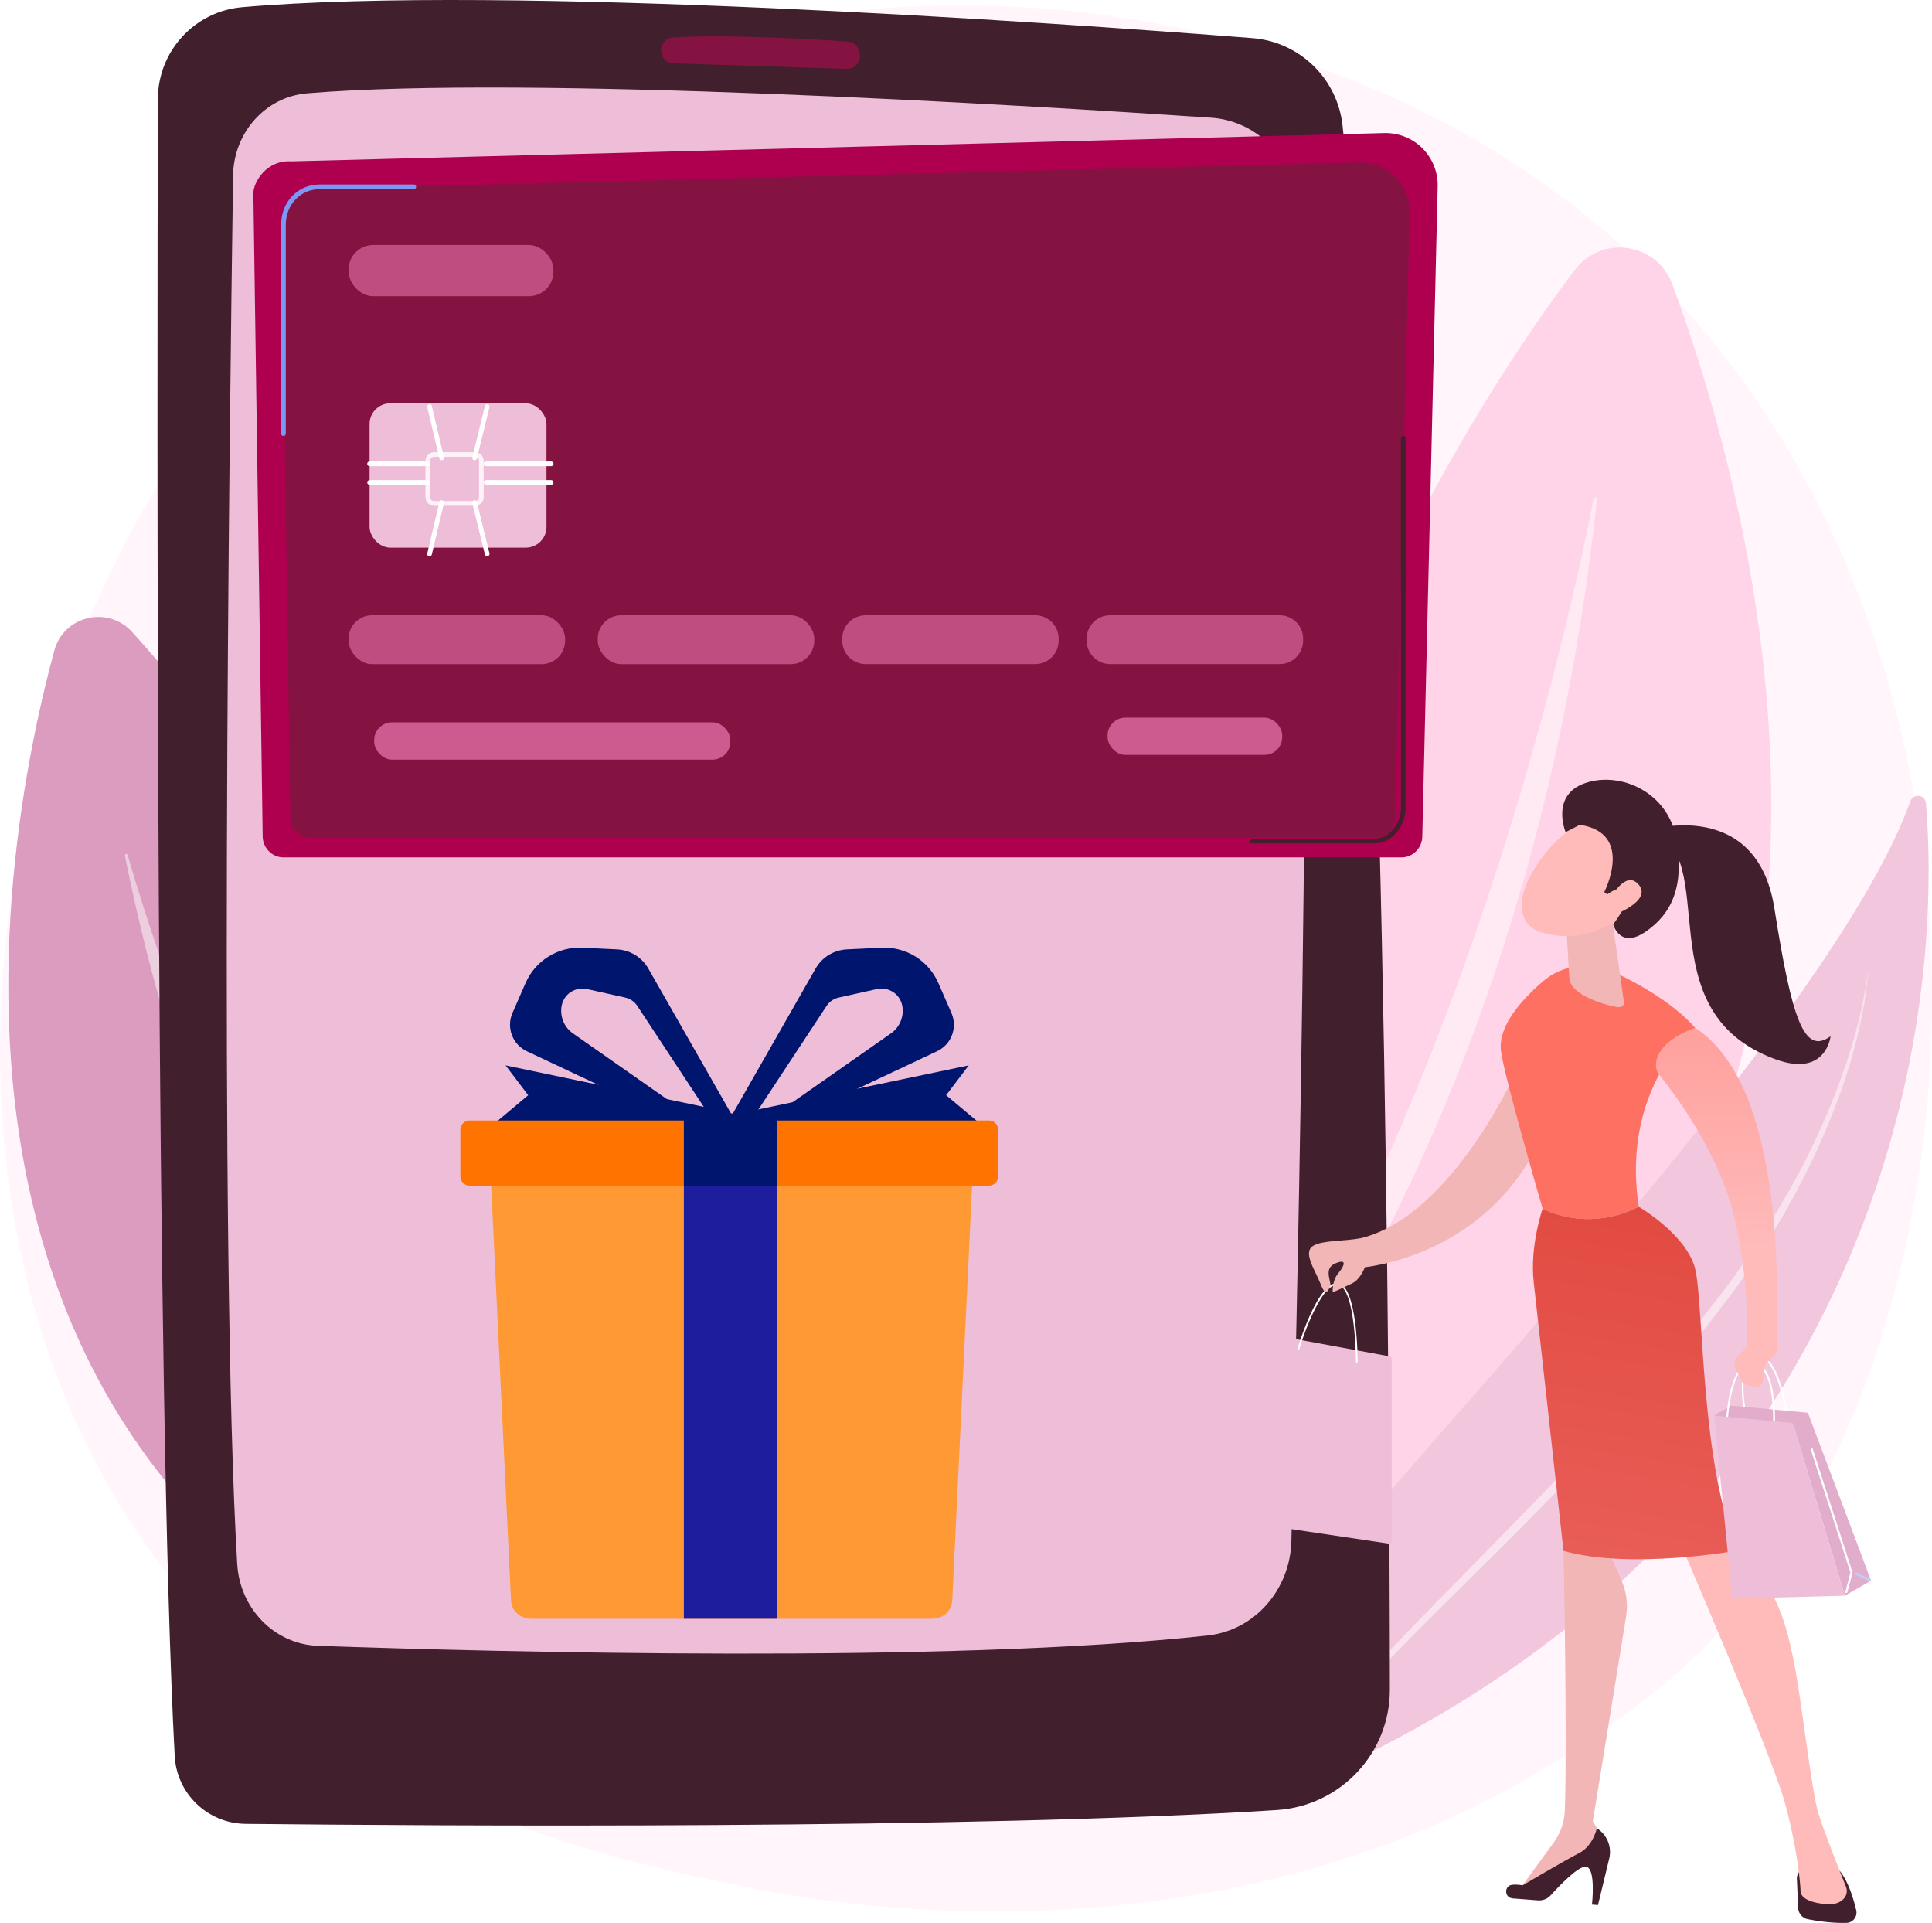
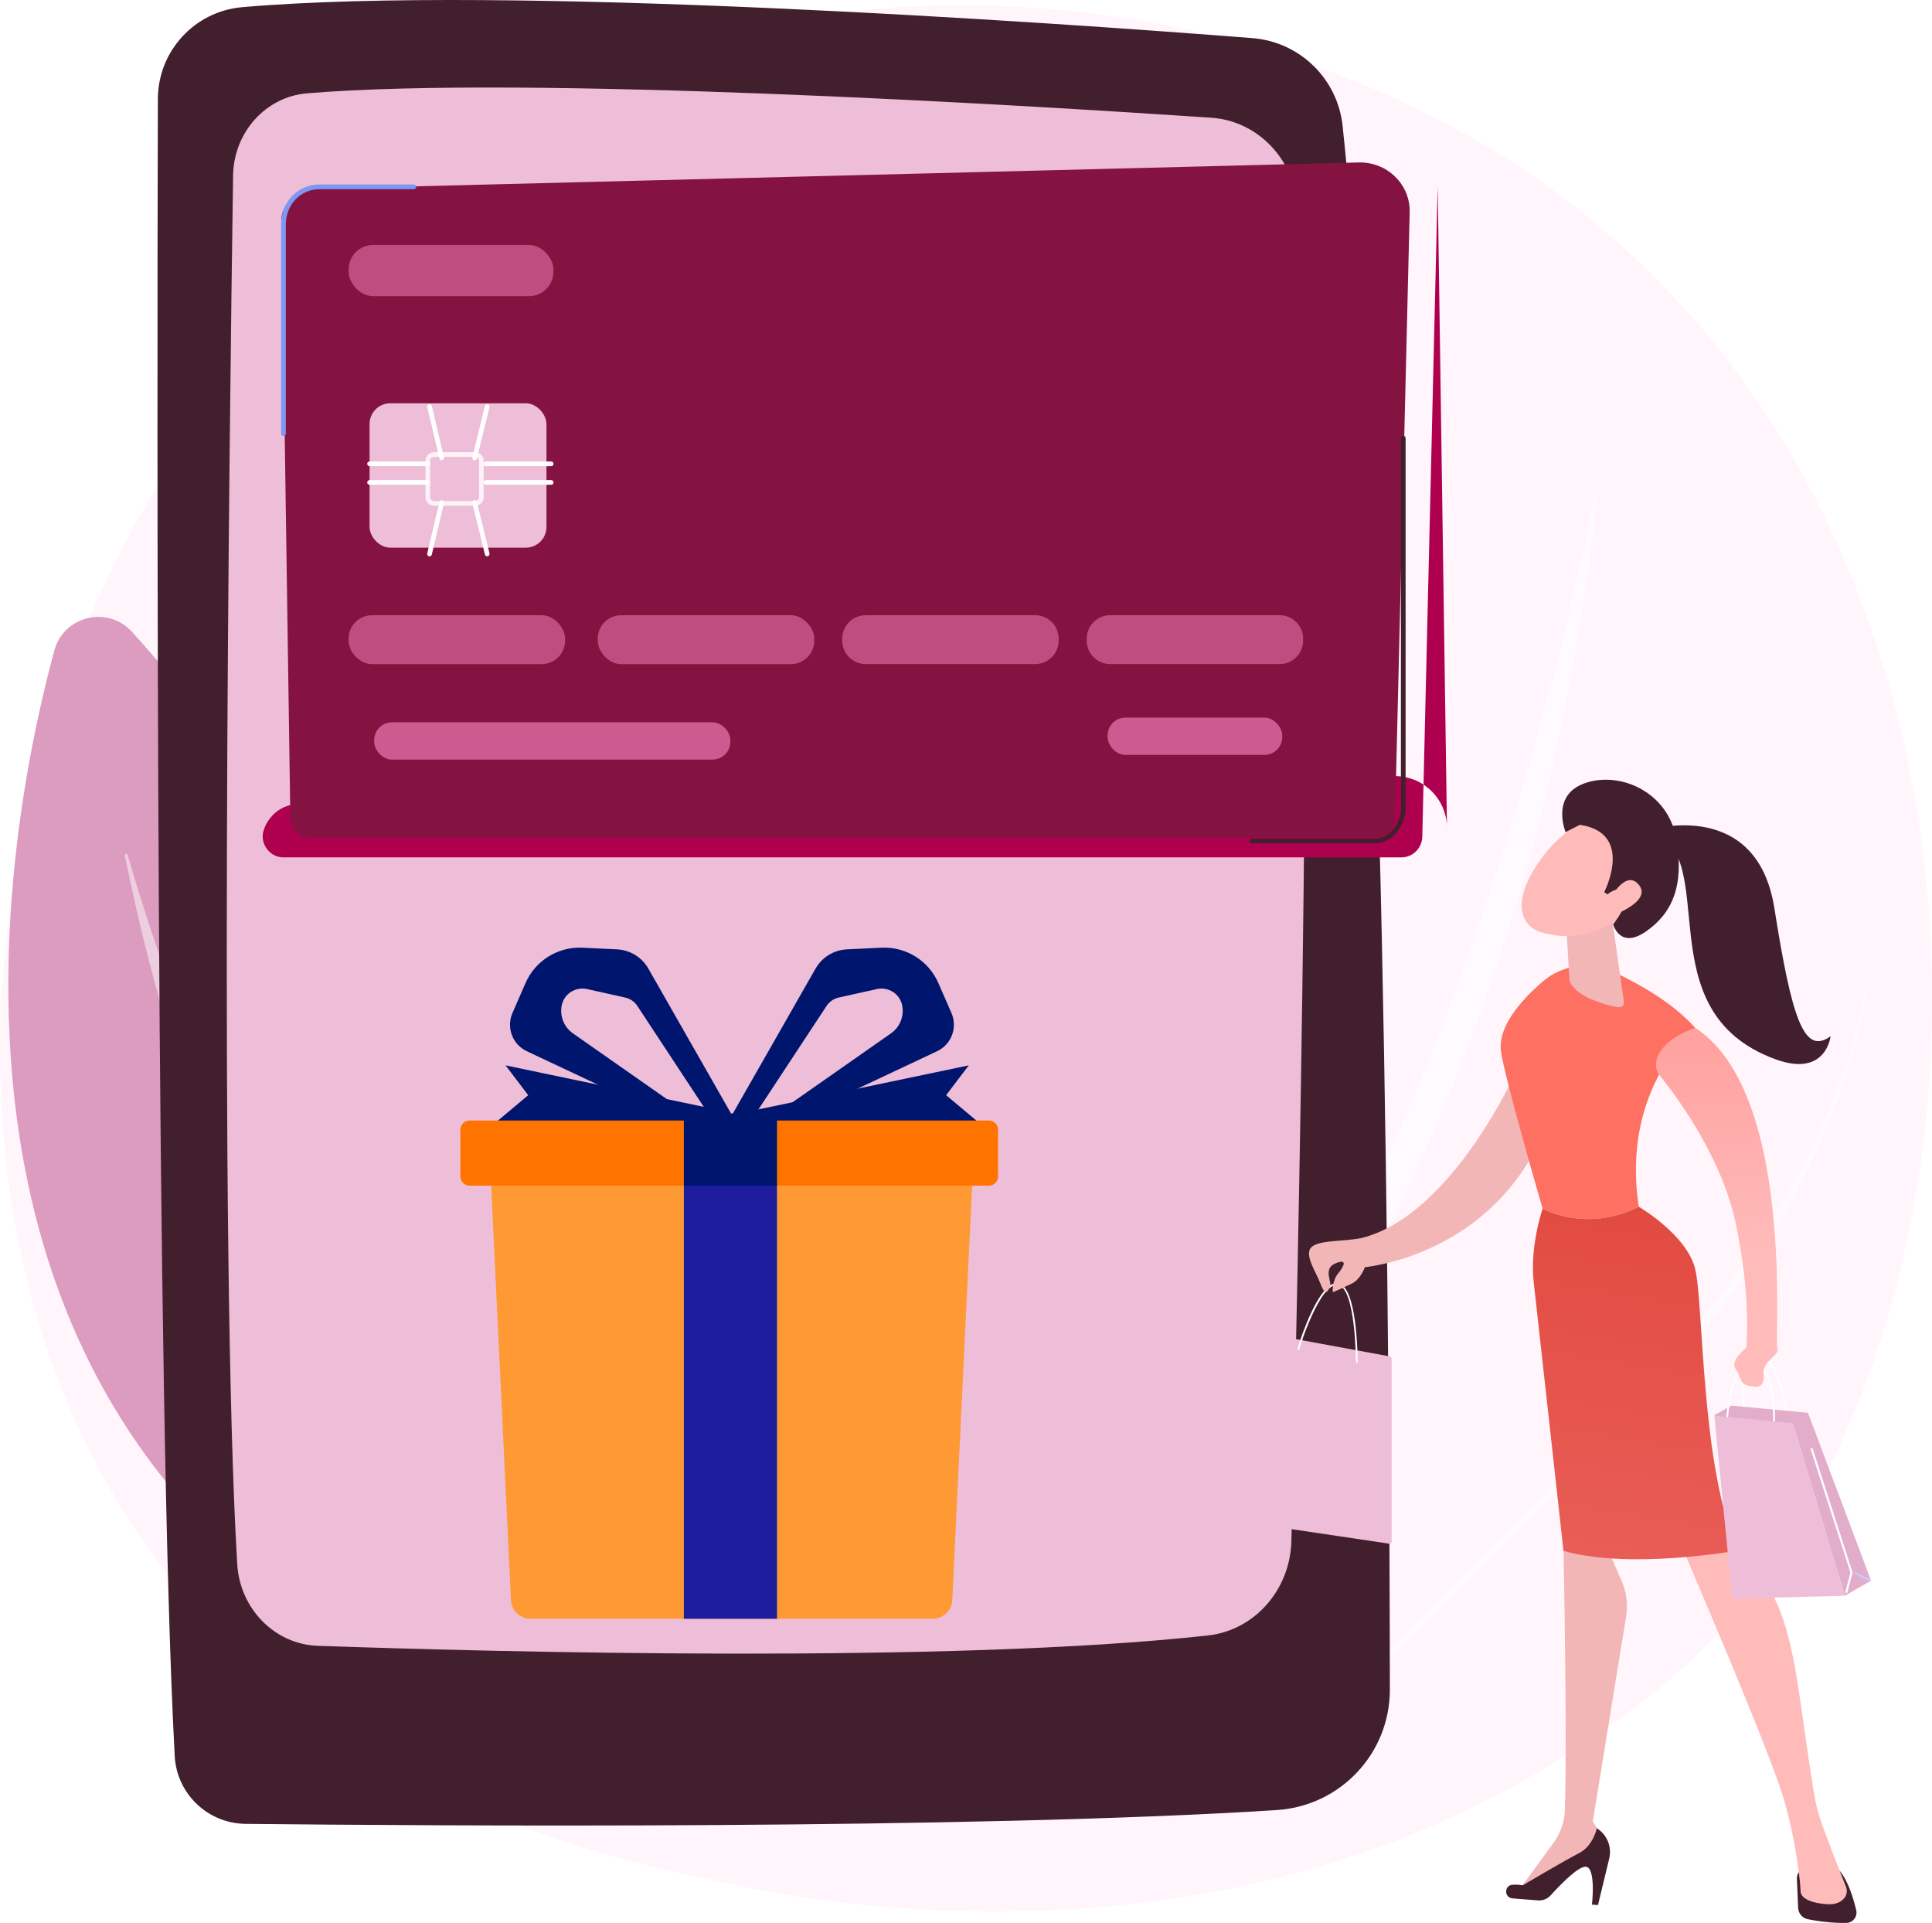
<svg xmlns="http://www.w3.org/2000/svg" xmlns:xlink="http://www.w3.org/1999/xlink" viewBox="0 0 2800 2786.5">
  <defs>
    <style> .cls-1 { fill: #1d1d9e; } .cls-2 { fill: #af0050; } .cls-3 { fill: url(#linear-gradient-2); } .cls-4 { fill: url(#_17); opacity: .4; } .cls-5 { mask: url(#mask-1); } .cls-6 { fill: #841341; } .cls-7 { fill: #ff7300; } .cls-8 { opacity: .5; } .cls-8, .cls-9, .cls-10, .cls-11 { fill: #fff; } .cls-12 { mask: url(#mask); } .cls-13 { opacity: .8; } .cls-13, .cls-14 { fill: #ce5b90; } .cls-15 { fill: #fff5fb; } .cls-10 { opacity: .5; } .cls-16 { fill: url(#linear-gradient-4); } .cls-17 { fill: #00156d; } .cls-18 { fill: url(#linear-gradient-3); } .cls-19 { fill: #ffd4e8; } .cls-20 { fill: #411f2d; } .cls-21 { fill: #f2c7dd; } .cls-11 { opacity: .8; } .cls-22 { fill: #e2accb; } .cls-23 { fill: #db9cbf; } .cls-24 { fill: url(#_2); mix-blend-mode: multiply; } .cls-25 { fill: #f93; } .cls-26 { fill: #f2b6b6; } .cls-27 { fill: #7d97f4; } .cls-28 { fill: #eebdd7; } .cls-29 { fill: #febbba; } .cls-30 { fill: #bdd0fb; } .cls-31 { fill: url(#linear-gradient); } .cls-32 { filter: url(#luminosity-noclip); } </style>
    <filter id="luminosity-noclip" x="437.8" y="1123.6" width="1331.7" height="1193.3" color-interpolation-filters="sRGB" filterUnits="userSpaceOnUse" />
    <filter id="luminosity-noclip-2" x="437.8" y="-9495.7" width="1331.7" height="32766" color-interpolation-filters="sRGB" filterUnits="userSpaceOnUse" />
    <mask id="mask-1" x="437.8" y="-9495.7" width="1331.7" height="32766" maskUnits="userSpaceOnUse" />
    <linearGradient id="_2" data-name=" 2" x1="967.6" y1="2084.3" x2="1156.6" y2="771.9" gradientUnits="userSpaceOnUse">
      <stop offset="0" stop-color="#fff" />
      <stop offset="1" stop-color="#4d4d4d" />
    </linearGradient>
    <mask id="mask" x="437.8" y="1123.6" width="1331.7" height="1193.3" maskUnits="userSpaceOnUse">
      <g class="cls-32">
        <g class="cls-5">
          <polygon class="cls-24" points="437.8 1155.9 745.4 2310.3 1330.1 2316.9 1769.4 1123.6 437.8 1155.9" />
        </g>
      </g>
    </mask>
    <linearGradient id="_17" data-name=" 17" x1="967.6" y1="2084.3" x2="1156.6" y2="771.9" gradientUnits="userSpaceOnUse">
      <stop offset="0" stop-color="#fff" />
      <stop offset="1" stop-color="#fff" />
    </linearGradient>
    <linearGradient id="linear-gradient" x1="4335.2" y1="1161.8" x2="3586.2" y2="1317" gradientUnits="userSpaceOnUse">
      <stop offset="0" stop-color="#ff928e" />
      <stop offset="1" stop-color="#fe7062" />
    </linearGradient>
    <linearGradient id="linear-gradient-2" x1="2430.8" y1="1674.9" x2="2319.4" y2="2333" gradientUnits="userSpaceOnUse">
      <stop offset="0" stop-color="#e1473d" />
      <stop offset="1" stop-color="#e9605a" />
    </linearGradient>
    <linearGradient id="linear-gradient-3" x1="9378.3" y1="1200.4" x2="9331" y2="713.3" gradientTransform="translate(-6767.3 -122.4) rotate(4.5)" gradientUnits="userSpaceOnUse">
      <stop offset="0" stop-color="#febbba" />
      <stop offset="1" stop-color="#ff928e" />
    </linearGradient>
    <linearGradient id="linear-gradient-4" x1="857.8" y1="11646.9" x2="648.6" y2="11920.2" gradientTransform="translate(-6610.9 -723.8) rotate(7.7)" xlink:href="#linear-gradient-3" />
  </defs>
  <g>
    <g id="Illustration">
      <g>
        <path class="cls-15" d="M2475.4,2381.3c-57.5,59.4-111.9,97.8-154.9,128-505.2,356-1103.1,252.2-1230.1,226.9-187.6-37.4-550.3-109.7-812.5-412.5C-118.8,1865.7-57,1144,250.7,667.6c56.3-87.1,353.6-570.8,957.9-648.3,365.7-46.9,792,47.7,1100.7,301.7,648,533.1,601.9,1610,166.2,2060.4Z" />
        <g>
          <path class="cls-23" d="M968.8,2551.6S713.9,1492.3,191.5,915.8c-35.1-38.8-99.2-23.5-112.8,26.9-91.2,337.6-264.7,1361.4,890.1,1608.8Z" />
          <path class="cls-10" d="M863,2483.6c2.6,2.5-.8,6.5-3.7,4.4-107.3-79.2-522.7-469-678.3-1248.2-.5-2.5,3.2-3.5,3.9-1,52.6,180.6,267.4,846.2,678.1,1244.8Z" />
        </g>
        <g>
-           <path class="cls-19" d="M1511.4,2483.5s194.6-1327.2,770.9-2092.3c38.7-51.4,119-39.9,141.3,20.5,149.4,403.8,476.2,1639.8-912.2,2071.8Z" />
          <path class="cls-10" d="M1616.8,2324.3c-2.9,3.4,1.7,7.9,5.1,5,122.8-109.1,588.6-633.3,692.6-1606,.3-3.1-4.3-3.9-4.9-.8-44.4,227.2-233.7,1067.4-692.8,1601.9Z" />
        </g>
        <g>
-           <path class="cls-21" d="M1829,2605.7s-10.9-217,191.6-451.8c187.9-217.9,651.9-724,748-992.8,4.3-11.9,21.6-9.7,22.7,2.9,11,135.2,12,476-197.8,829.8-270.5,456.2-764.5,612-764.5,612Z" />
          <path class="cls-8" d="M2707,1408.9c-1.7,30-7.2,59.6-14.2,88.8-.9,3.7-1.7,7.3-2.6,11l-3,10.9-6,21.7-6.9,21.5c-2.4,7.1-4.4,14.4-7.2,21.3-20.5,56.5-45.6,111.4-75.3,163.7-6.9,13.4-15.2,26-23,38.8-8,12.7-15.4,25.9-24.2,38.1l-25.5,37.2c-4.1,6.3-8.9,12.1-13.4,18.1l-13.7,17.9-13.7,17.9-6.9,8.9-7.3,8.6-29.1,34.5c-4.9,5.7-9.6,11.6-14.6,17.1l-15.1,16.7-30.2,33.4-30.5,33c-10.2,11-20.3,22-30.7,32.9-20.6,21.8-41.3,43.4-62.3,64.9-20.8,21.6-42,42.8-63.1,64.1l-63.8,63.3c-42.6,42.1-85.2,84.2-126.4,127.5-10.4,10.7-20.3,21.9-30.4,32.9-5.1,5.5-9.8,11.2-14.7,16.9-4.8,5.7-9.8,11.3-14.4,17.1-9.1,11.8-18.6,23.3-26.8,35.8l-6.4,9.2c-1,1.5-2.2,3-3.2,4.6l-2.9,4.8-11.5,19.2h0c-.5.9-1.5,1.1-2.3.7-.8-.5-1-1.4-.6-2.2,14-26.7,30.8-51.7,49.1-75.6,4.6-6,9.4-11.7,14.1-17.6,4.8-5.8,9.4-11.8,14.4-17.4,9.9-11.3,19.6-22.8,29.8-33.8,40.4-44.4,82.7-86.8,124.7-129.6,42-42.7,84-85.4,125.5-128.5,41.6-43.1,82.4-86.8,122.9-130.8l30.1-33.3,15-16.6c5-5.5,9.7-11.3,14.6-16.9l29.1-34,7.3-8.5,6.9-8.8,13.7-17.7c37.1-46.7,70.1-96.5,100.5-147.8,30.6-51.2,56.6-105.1,78.1-160.8,2.9-6.9,5.1-14,7.7-21l7.5-21.1,6.7-21.4,3.3-10.7c1-3.6,1.9-7.2,2.9-10.8,1.9-7.2,4-14.4,5.7-21.7l4.9-21.9c2.8-14.7,5.7-29.4,7-44.3,0-.1.1-.2.2-.2.1,0,.2.1.2.2Z" />
        </g>
        <g>
          <g>
            <path class="cls-20" d="M350.9,10.4c-69,6-121.9,63.8-122.1,133-1.2,423.5-3.2,1884.1,24.4,2401.1,2.9,54.8,47.8,97.8,102.7,98.4,271.3,2.9,1051.5,8.3,1494.5-20,92.3-5.9,164.1-82.3,163.9-174.8-.5-444.4-7.6-1694.3-68.5-2265.7-7.3-68.5-62.3-121.9-131-127.2C1519.1,32.1,733.4-22.8,350.9,10.4Z" />
            <path class="cls-28" d="M337.8,254.4c-5.3,362.2-20.5,1567.2,6,2012,3.9,65,54.4,116.3,116.7,118.5,256.7,8.9,915,26.3,1290.1-15,67.5-7.4,119.2-66,121-136.9,9.4-369.7,34.7-1492,9-1931.7-4.1-70.2-57.7-126.1-124.9-130.7-278-18.7-991.7-61.9-1310.7-35.4-59.9,5-106.3,56.5-107.2,119.2Z" />
-             <path class="cls-6" d="M958,73.4c.2,10,8.2,18.1,18.2,18.4,49.4,1.5,188.5,5.8,250.7,8,12.3.4,21.6-10.8,19-22.8-.2-.4-1.8-15.8-17.5-16.8-42.1-2.9-169-10.8-252.9-6-17.2,1-18.2,20.6-17.6,19.2Z" />
          </g>
          <g class="cls-12">
            <polygon class="cls-4" points="437.8 1155.9 745.4 2310.3 1330.1 2316.9 1769.4 1123.6 437.8 1155.9" />
          </g>
          <g>
            <g>
              <polygon class="cls-17" points="1046.7 1609.5 732.7 1543.8 765.5 1587 706.3 1636.7 1053.1 1669.2 1046.7 1609.5" />
              <polygon class="cls-17" points="1090 1609.5 1404 1543.8 1371.2 1587 1430.5 1636.7 1083.6 1669.2 1090 1609.5" />
            </g>
            <g>
              <path class="cls-17" d="M827.3,1437.5c6.9-4.5,15.3-6.1,23.4-4.3l55.3,12.3c7.3,1.6,13.6,6,17.7,12.2l116.2,176.5,20.4-19.2-120.7-211.5c-9.4-16.4-26.5-26.9-45.4-27.8l-50.1-2.4c-35.5-1.7-68.3,18.7-82.5,51.3l-18.9,43.3c-9.2,21.1,0,45.6,20.8,55.4l251.1,118.2,9.6-8.4-193.9-135.7c-12.9-9-19.2-24.7-16.3-40.2,1.6-8.1,6.3-15.2,13.2-19.7Z" />
              <path class="cls-17" d="M1294.3,1437.5c-6.9-4.5-15.3-6.1-23.4-4.3l-55.3,12.3c-7.3,1.6-13.6,6-17.7,12.2l-116.2,176.5-20.4-19.2,120.7-211.5c9.4-16.4,26.5-26.9,45.4-27.8l50.1-2.4c35.5-1.7,68.3,18.7,82.5,51.3l18.9,43.3c9.2,21.1,0,45.6-20.8,55.4l-251.1,118.2-9.6-8.4,193.9-135.7c12.9-9,19.2-24.7,16.3-40.2-1.6-8.1-6.3-15.2-13.2-19.7Z" />
            </g>
            <path class="cls-25" d="M710.7,1694.5l29.9,624.5c.7,15.4,13.8,26.7,29.1,26.7h581.3c15.4,0,28.4-11.2,29.1-26.7l29.9-624.5h-699.4Z" />
            <rect class="cls-1" x="991.1" y="1677.6" width="135" height="668.1" />
            <path class="cls-7" d="M680.6,1623.7h752.5c7.4,0,13.4,6,13.4,13.4v67.6c0,7.4-6,13.4-13.4,13.4h-752.5c-7.4,0-13.4-6-13.4-13.4v-67.6c0-7.4,6-13.4,13.4-13.4Z" />
            <rect class="cls-17" x="991.1" y="1613.5" width="135" height="104.6" />
          </g>
          <g>
-             <path class="cls-2" d="M2083.6,270l-19.3,815.1-3,126.8c0,16.5-13.5,30.5-30,30.5H410.7c-16.5,0-30-14.1-30-30.5l-1.8-126.5-11.7-805.3c0-16.5,19.4-48.7,55-46.3l1583.9-41c20.7-.5,40.7,7.4,55.3,22,14.6,14.6,22.7,34.5,22.2,55.2Z" />
+             <path class="cls-2" d="M2083.6,270l-19.3,815.1-3,126.8c0,16.5-13.5,30.5-30,30.5H410.7c-16.5,0-30-14.1-30-30.5c0-16.5,19.4-48.7,55-46.3l1583.9-41c20.7-.5,40.7,7.4,55.3,22,14.6,14.6,22.7,34.5,22.2,55.2Z" />
            <path class="cls-6" d="M2021.7,1185.8c0,15.4-12.8,27.9-28.5,27.9H449.3c-15.7,0-28.5-12.6-28.5-27.9l-12.8-869.1c0-15.4,18.5-45.4,52.4-43.1l1508.8-38.2c19.7-.5,38.8,6.9,52.7,20.6,14,13.6,21.6,32.2,21.1,51.5l-21.2,878.4Z" />
            <path class="cls-20" d="M1992.2,1222.1h-177.9c-1.9,0-3.4-1.5-3.4-3.4s1.5-3.4,3.4-3.4h177.9c22.4,0,38.1-23.3,38.1-44.2v-536.2c0-1.9,1.5-3.4,3.4-3.4s3.4,1.5,3.4,3.4v536.2c0,24.1-18.4,50.9-44.8,50.9Z" />
            <path class="cls-27" d="M410.8,631.7c-1.9,0-3.4-1.5-3.4-3.4v-302.5c0-33.4,24.2-58.5,56.2-58.5h136.1c1.9,0,3.4,1.5,3.4,3.4s-1.5,3.4-3.4,3.4h-136.1c-28.2,0-49.4,22.3-49.4,51.8v302.5c0,1.9-1.5,3.4-3.4,3.4Z" />
            <g>
              <rect class="cls-28" x="535.6" y="584.4" width="256.4" height="209.2" rx="30" ry="30" />
              <g>
                <path class="cls-11" d="M688.5,732.9h-59.4c-6.9,0-12.5-5.6-12.5-12.5v-52.6c0-6.9,5.6-12.5,12.5-12.5h59.4c6.9,0,12.5,5.6,12.5,12.5v52.6c0,6.9-5.6,12.5-12.5,12.5ZM629.1,662c-3.2,0-5.7,2.6-5.7,5.7v52.6c0,3.2,2.6,5.7,5.7,5.7h59.4c3.2,0,5.7-2.6,5.7-5.7v-52.6c0-3.2-2.6-5.7-5.7-5.7h-59.4Z" />
                <g>
                  <path class="cls-9" d="M620,675.5h-84.4c-1.9,0-3.4-1.5-3.4-3.4s1.5-3.4,3.4-3.4h84.4c1.9,0,3.4,1.5,3.4,3.4s-1.5,3.4-3.4,3.4Z" />
                  <path class="cls-9" d="M620,702.5h-84.4c-1.9,0-3.4-1.5-3.4-3.4s1.5-3.4,3.4-3.4h84.4c1.9,0,3.4,1.5,3.4,3.4s-1.5,3.4-3.4,3.4Z" />
                </g>
                <g>
                  <path class="cls-9" d="M798.8,675.5h-94.5c-1.9,0-3.4-1.5-3.4-3.4s1.5-3.4,3.4-3.4h94.5c1.9,0,3.4,1.5,3.4,3.4s-1.5,3.4-3.4,3.4Z" />
                  <path class="cls-9" d="M798.8,702.5h-94.5c-1.9,0-3.4-1.5-3.4-3.4s1.5-3.4,3.4-3.4h94.5c1.9,0,3.4,1.5,3.4,3.4s-1.5,3.4-3.4,3.4Z" />
                </g>
                <g>
                  <g>
                    <path class="cls-9" d="M640.1,666.9c-1.5,0-2.9-1-3.3-2.6l-17.6-74.5c-.4-1.8.7-3.6,2.5-4.1,1.8-.4,3.6.7,4.1,2.5l17.6,74.5c.4,1.8-.7,3.6-2.5,4.1-.3,0-.5,0-.8,0Z" />
                    <path class="cls-9" d="M687.8,666.9c-.3,0-.5,0-.8,0-1.8-.4-2.9-2.3-2.5-4.1l18.3-74.5c.4-1.8,2.3-2.9,4.1-2.5,1.8.4,2.9,2.3,2.5,4.1l-18.3,74.5c-.4,1.5-1.8,2.6-3.3,2.6Z" />
                  </g>
                  <g>
                    <path class="cls-9" d="M622.5,806.1c-.3,0-.5,0-.8,0-1.8-.4-2.9-2.2-2.5-4.1l17.6-74.5c.4-1.8,2.3-2.9,4.1-2.5,1.8.4,2.9,2.2,2.5,4.1l-17.6,74.5c-.4,1.6-1.7,2.6-3.3,2.6Z" />
                    <path class="cls-9" d="M706.1,806.1c-1.5,0-2.9-1-3.3-2.6l-18.3-74.5c-.4-1.8.7-3.6,2.5-4.1,1.8-.4,3.6.7,4.1,2.5l18.3,74.5c.4,1.8-.7,3.6-2.5,4.1-.3,0-.5,0-.8,0Z" />
                  </g>
                </g>
              </g>
            </g>
            <rect class="cls-13" x="505.2" y="355" width="296.9" height="74.2" rx="35.6" ry="35.6" />
            <g>
              <rect class="cls-13" x="505.2" y="891.5" width="313.8" height="70.9" rx="34" ry="34" />
              <rect class="cls-13" x="866.3" y="891.5" width="313.8" height="70.9" rx="34" ry="34" />
              <path class="cls-13" d="M1254.6,891.5h245.7c18.8,0,34,15.2,34,34v2.8c0,18.8-15.2,34-34,34h-245.7c-18.8,0-34-15.2-34-34v-2.8c0-18.8,15.2-34,34-34Z" />
              <path class="cls-13" d="M1608.9,891.5h245.7c18.8,0,34,15.2,34,34v2.8c0,18.8-15.2,34-34,34h-245.7c-18.8,0-34-15.2-34-34v-2.8c0-18.8,15.2-34,34-34Z" />
            </g>
            <g>
              <rect class="cls-14" x="542.3" y="1046.7" width="516.2" height="54" rx="25.8" ry="25.8" />
              <rect class="cls-14" x="1605.2" y="1039.9" width="253.1" height="54" rx="25.8" ry="25.8" />
            </g>
          </g>
        </g>
        <g>
          <g>
            <path class="cls-28" d="M2014,1965.5l-171.1-31.5c-2.5-.5-4.6,1.1-5.2,3.6l-59.7,259.2c-.3,1.3,0,2.6.8,3.7.7,1.1,1.9,1.8,3.2,2l231.4,34.4c1.3.2,1.8-.2,2.8-1.1,1-.9.7-2.2.7-3.6v-262.1c0-2.3-.6-4.2-2.9-4.6Z" />
            <path class="cls-28" d="M1887.9,1955.1c0,3.4-2.7,6.1-6.1,6.1s-6.1-2.7-6.1-6.1,2.7-6.1,6.1-6.1,6.1,2.7,6.1,6.1Z" />
            <circle class="cls-28" cx="1966.4" cy="1973.3" r="6.1" />
          </g>
          <path class="cls-9" d="M1966.4,1974.5h0c-.7,0-1.3-.6-1.3-1.3,0-1.1-.3-108.3-26.5-111.2-25.5-2.8-54.7,88.1-55.5,93.2,0,.7-.6,1.2-1.3,1.2s-1.3-.6-1.3-1.3c0-2.2,20.5-68.7,43.5-89.4,5.1-4.6,10.1-6.7,14.8-6.1,28.5,3.1,28.8,109.2,28.8,113.7s-.6,1.3-1.3,1.3Z" />
          <path class="cls-26" d="M2200.2,1546.7s-93.9,214.3-227.4,247.4c-25.8,5-56.2,2.8-69.8,11.3-15.4,9.6,3.3,35.4,10.8,55,7.5,19.6,10.4,10.4,13.8,4.2,3.3-6.3-10.7-26,7.6-33.8,18.3-7.8,12.8,4.2,4.2,14.4-8.6,10.3-8.3,26.1-7.8,27,.6.8,14.4-6.1,27.5-12.2,11.2-5.2,17.5-19.7,19-23.7,26.4-3.1,191.9-29.1,262.2-203.1,0,0,6.8-172.7-40.2-86.6Z" />
          <path class="cls-9" d="M2590.6,2053.4c-.6,0-1.1-.4-1.2-1.1-.1-.7-11.4-70.7-33.1-83-3.7-2.1-7.4-2.4-11.2-.8-29.4,11.7-14.6,77.9-14.4,78.6.2.7-.3,1.4-.9,1.5-.7.2-1.4-.3-1.5-1-.6-2.8-15.4-69,16-81.5,4.6-1.8,9.1-1.5,13.4,1,22.8,13,33.9,81.9,34.3,84.8.1.7-.4,1.3-1.1,1.4,0,0-.1,0-.2,0Z" />
          <polygon class="cls-22" points="2620.2 2047.2 2509.3 2036.9 2484.6 2050.6 2505.8 2077.1 2607.1 2066.8 2620.2 2047.2" />
          <path class="cls-20" d="M2604.2,2722.3l1.8,42.4c.3,8,6.1,14.8,14,16.4,13.4,2.6,34.8,5.9,56.2,5.3,9.4-.3,16.1-9.2,14-18.3-3.9-16.6-11.4-41.7-23.9-57.1l-46.6-3.6c-8.6-.7-15.9,6.3-15.5,15Z" />
          <path class="cls-26" d="M2277.5,2201.6l-11.5,45.7s5.5,268.9,1.9,376c-.6,16.8-6.2,33-16.1,46.6l-51.6,70.8,121.8-59.6,3.4-14-17-27.7,48.3-297c2.8-17.4.6-35.3-6.5-51.5l-20.6-47.1-52.2-42.1Z" />
          <path class="cls-20" d="M2191.7,2750.9l37.2,2.9c7,.5,13.8-2.1,18.4-7.3,12.8-14.1,39-41.6,50.6-41.5,15.5.2,9.3,54.9,9.3,54.9l8.7.7,16.3-67.4c4.1-17-3.1-34.6-17.9-43.9h0s-5.6,25.8-25.6,35.9c-20,10.1-82,46.8-82,46.8,0,0-7.1-1.6-15.1-.8-11.9,1.2-11.6,18.7.3,19.6Z" />
          <path class="cls-29" d="M2435.2,2236s131.5,304.8,150.8,373.6c19.3,68.8,23.6,125.2,23.5,130.5-.1,8.3,9.5,17,37.8,19.2,14.6,1.1,22.2-4.2,26.1-9.5,3.4-4.6,4-10.6,1.9-15.9-7.5-18.8-31.4-78.7-39.8-105.7-10.1-32.2-26-176.1-36.9-226.5-10.9-50.4-23.5-105.2-84-159.4,0,0-40.8-46.7-79.4-6.2Z" />
          <path class="cls-31" d="M2375.1,1748.7c-26.7-171.8,81.6-259.4,81.6-259.4-32.4-36.3-81.3-63.8-118.8-81.2-33.9-15.7-73.9-10.1-102.2,14.3-31.1,26.9-64.9,64.9-60.4,100.6,4.8,37.7,60.4,228.4,60.4,228.4,0,0,62.4,35.7,139.4-2.7Z" />
          <path class="cls-3" d="M2456.9,1839.1c-12.4-50.1-81.8-90.4-81.8-90.4-76.9,38.4-139.4,2.7-139.4,2.7,0,0-18.9,54.4-12.9,106.8,6,52.4,43.1,389.1,43.1,389.1,97.6,27.8,253.2-.6,253.2-.6-54.4-117.1-49.9-357.5-62.3-407.6Z" />
          <path class="cls-26" d="M2332.2,1302l21,147.9c2.1,13-9.4,10-22.2,6.6-20.9-5.7-47.6-16-55.4-33.2-.8-1.8-1.1-3.7-1.2-5.6l-6-101.9c-.5-8.1,4.5-15.5,12.1-18.2l27.8-9.8c10.7-3.8,22.2,3.1,24,14.2Z" />
          <polygon class="cls-22" points="2673.7 2312.3 2711.7 2290.5 2620.2 2047.2 2598.2 2062 2673.7 2312.3" />
          <path class="cls-9" d="M2570.5,2079.8s0,0,0,0c-.7,0-1.2-.7-1.2-1.4,0-.7,4.9-71.6-15.3-94.8-3.9-4.4-8.5-6.8-13.7-7.1-5.1-.3-9.7,1.5-13.9,5.4-21.9,20.4-23.1,90.6-23.1,91.3,0,.7-.6,1.2-1.3,1.2h0c-.7,0-1.3-.6-1.2-1.3,0-2.9,1.3-72,24-93.1,4.7-4.3,9.9-6.3,15.8-6.1,5.9.3,11.1,3,15.4,8,21.2,24.3,16,95.9,15.9,96.6,0,.7-.6,1.2-1.3,1.2Z" />
          <path class="cls-18" d="M2403.7,1556.2c5.4,7.2,87.8,105.2,111.4,214.6,23.6,109.4,15.7,182.4,15.7,182.4,0,0-24,17.9-15.4,30.6,8.6,12.7,6.3,21.3,17.4,23.8,11,2.5,24.7,5.9,23-15.8-1.7-21.7,24.3-26.1,20-39.3-4.3-13.1,25.1-366.1-117-461.8-.7-.5-1.3-.9-2-1.3-60.1,21.7-61.8,55.3-53,66.9Z" />
          <polygon class="cls-28" points="2484.6 2051.4 2598.2 2062 2673.7 2312.3 2510.5 2316.6 2484.6 2051.4" />
          <path class="cls-9" d="M2676,2308.4c-.1,0-.3,0-.4,0-.8-.2-1.3-1-1.1-1.8l7.3-27.8-57.6-178.6c-.3-.8.2-1.6,1-1.9.8-.2,1.7.2,1.9,1l57.7,179c0,.3,0,.6,0,.8l-7.4,28.2c-.2.7-.8,1.1-1.5,1.1Z" />
          <path class="cls-30" d="M2709,2291c-.2,0-.4,0-.6-.1l-19.7-9.4c-.8-.4-1.1-1.3-.7-2,.4-.7,1.3-1.1,2-.7l19.7,9.4c.8.4,1.1,1.3.7,2-.3.5-.8.9-1.4.9Z" />
          <g>
            <path class="cls-29" d="M2308.9,1184.6s-45,12.2-82.3,69.9c-37.3,57.6-19.5,88.9,7.2,96.5,26.6,7.6,67.3,12.5,115.6-21.5,48.3-33.9,17.7-158.7-40.5-144.9Z" />
            <path class="cls-20" d="M2325,1292.7s44.3-85.7-35.4-97.5l-20.6,10.6s-22.5-53.9,28.7-71.2c51.3-17.3,120.1,13.6,131.8,81.1,11.7,67.5-5.9,107.7-44.1,134.1-38.2,26.4-47.5-10.6-47.5-10.6,0,0,22.4-26.5,17-43-5.5-16.5-25.4-.2-25.4-.2l-4.6-3.3Z" />
            <path class="cls-16" d="M2332.6,1304s22.5-44.2,41.7-22.8c19.2,21.4-23.4,40.5-39.8,46.3l-1.8-23.5Z" />
            <path class="cls-20" d="M2391.4,1202.5s154.7-47.6,180.2,113.8c25.5,161.4,43.1,213.1,81.4,185.3,0,0-6.3,60.3-80,33.3-191.2-69.9-74.8-293.9-181.6-332.4Z" />
          </g>
        </g>
      </g>
    </g>
  </g>
</svg>